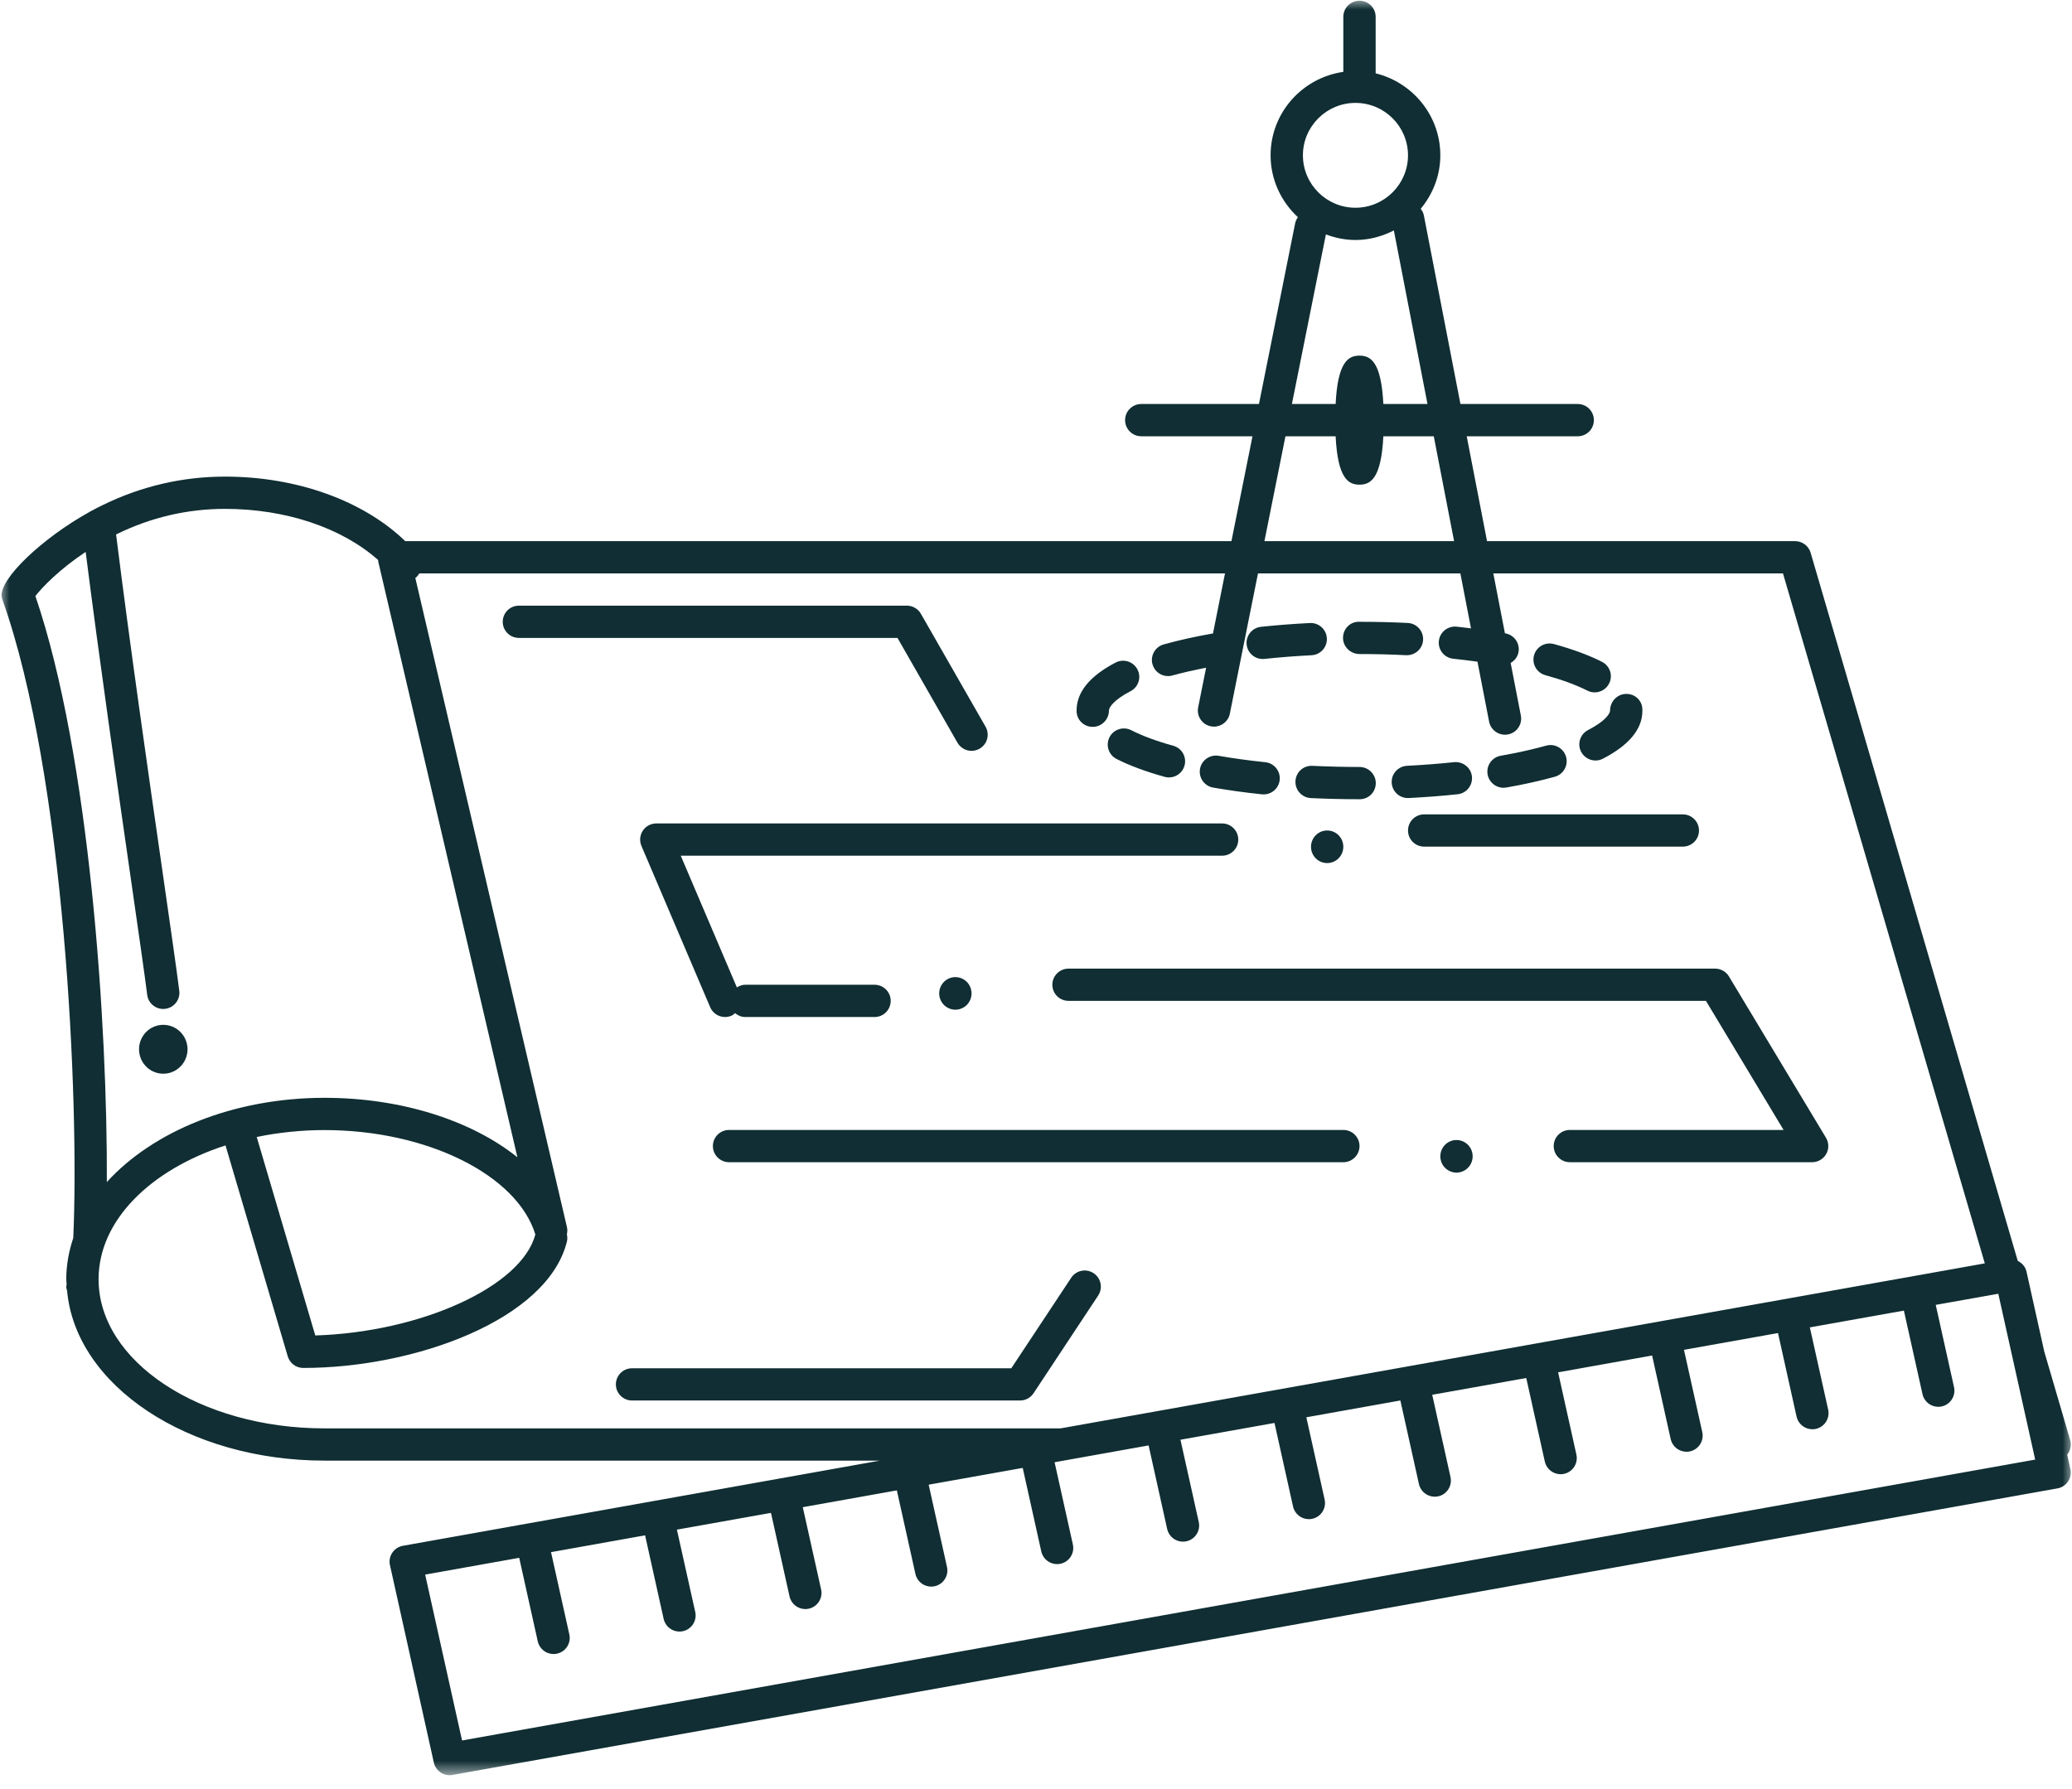
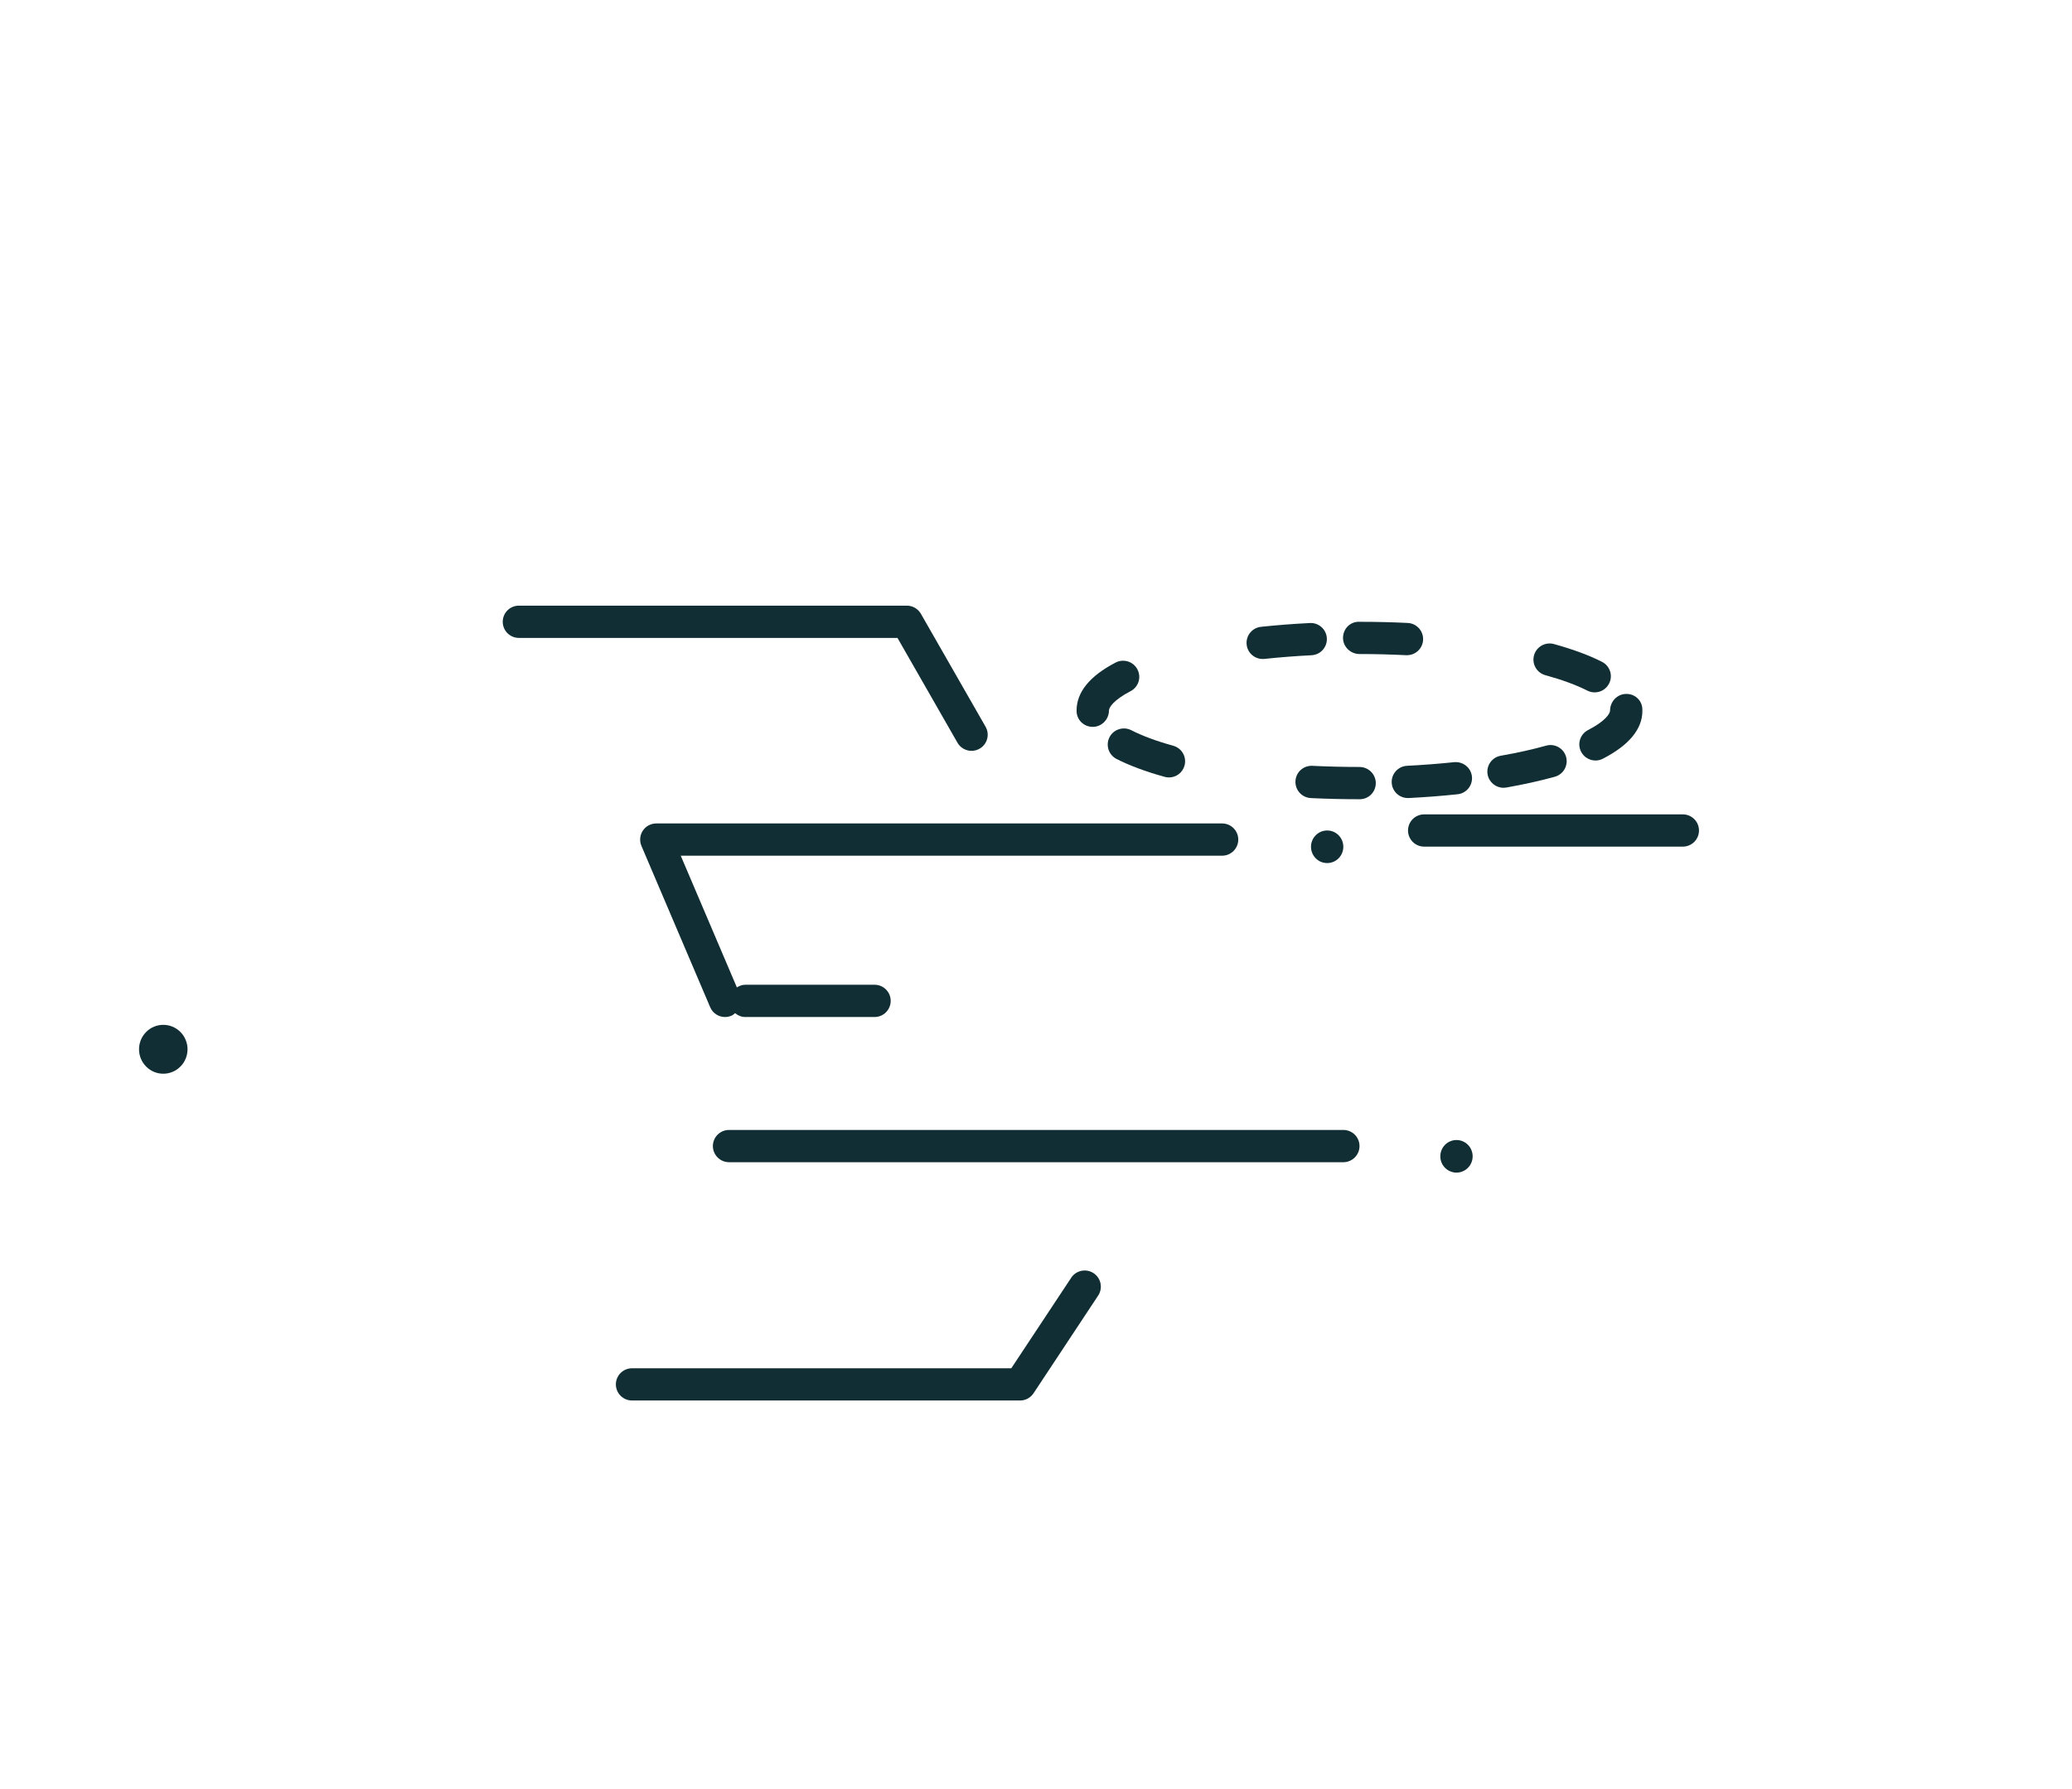
<svg xmlns="http://www.w3.org/2000/svg" width="110" height="95" viewBox="0 0 110 95" fill="none">
  <path d="M34.127 44.108C33.969 44.348 33.941 44.651 34.052 44.915L37.703 53.483C37.84 53.808 38.158 54.004 38.492 54.004C38.605 54.004 38.718 53.981 38.828 53.935C38.904 53.903 38.964 53.849 39.026 53.799C39.174 53.922 39.357 54.004 39.563 54.004H46.428C46.903 54.004 47.286 53.62 47.286 53.146C47.286 52.673 46.903 52.29 46.428 52.29H39.563C39.398 52.29 39.251 52.35 39.12 52.432L36.14 45.438H64.88C65.353 45.438 65.738 45.055 65.738 44.58C65.738 44.108 65.353 43.725 64.88 43.725H34.843C34.555 43.725 34.285 43.868 34.127 44.108Z" fill="#102E33" />
  <path d="M74.75 44.099C74.75 44.573 75.133 44.956 75.608 44.956H89.338C89.812 44.956 90.197 44.573 90.197 44.099C90.197 43.626 89.812 43.243 89.338 43.243H75.608C75.133 43.243 74.75 43.626 74.75 44.099Z" fill="#102E33" />
-   <path d="M55.868 52.29C55.868 52.763 56.253 53.146 56.727 53.146H90.567L94.688 60H83.343C82.869 60 82.484 60.383 82.484 60.856C82.484 61.328 82.869 61.714 83.343 61.714H96.204C96.513 61.714 96.798 61.546 96.951 61.278C97.103 61.01 97.099 60.681 96.939 60.415L91.788 51.849C91.633 51.591 91.354 51.434 91.053 51.434H56.727C56.253 51.434 55.868 51.818 55.868 52.29Z" fill="#102E33" />
  <path d="M71.316 60H38.706C38.231 60 37.846 60.383 37.846 60.856C37.846 61.328 38.231 61.714 38.706 61.714H71.316C71.79 61.714 72.175 61.328 72.175 60.856C72.175 60.383 71.79 60 71.316 60Z" fill="#102E33" />
  <path d="M58.058 67.606C57.663 67.345 57.129 67.453 56.869 67.849L53.689 72.655H33.555C33.081 72.655 32.696 73.038 32.696 73.511C32.696 73.983 33.081 74.367 33.555 74.367H54.153C54.441 74.367 54.709 74.223 54.869 73.983L58.301 68.793C58.562 68.398 58.452 67.866 58.058 67.606Z" fill="#102E33" />
  <path d="M50.831 39.438C50.991 39.715 51.28 39.87 51.577 39.87C51.722 39.87 51.87 39.833 52.003 39.756C52.415 39.522 52.558 38.999 52.322 38.588L48.889 32.592C48.736 32.326 48.452 32.16 48.145 32.16H27.548C27.073 32.16 26.69 32.543 26.69 33.018C26.69 33.49 27.073 33.873 27.548 33.873H47.646L50.831 39.438Z" fill="#102E33" />
  <path d="M71.315 44.964C71.315 45.079 71.294 45.189 71.25 45.295C71.207 45.401 71.144 45.494 71.064 45.576C70.984 45.658 70.891 45.719 70.787 45.764C70.68 45.806 70.571 45.829 70.457 45.829C70.344 45.829 70.234 45.806 70.128 45.764C70.024 45.719 69.931 45.658 69.851 45.576C69.771 45.494 69.707 45.401 69.665 45.295C69.62 45.189 69.6 45.079 69.6 44.964C69.6 44.848 69.62 44.739 69.665 44.633C69.707 44.526 69.771 44.434 69.851 44.352C69.931 44.272 70.024 44.208 70.128 44.164C70.234 44.121 70.344 44.099 70.457 44.099C70.571 44.099 70.68 44.121 70.787 44.164C70.891 44.208 70.984 44.272 71.064 44.352C71.144 44.434 71.207 44.526 71.25 44.633C71.294 44.739 71.315 44.848 71.315 44.964Z" fill="#102E33" />
-   <path d="M51.578 52.75C51.578 52.865 51.556 52.975 51.513 53.081C51.468 53.187 51.407 53.28 51.327 53.362C51.245 53.442 51.154 53.505 51.048 53.548C50.944 53.593 50.834 53.615 50.72 53.615C50.605 53.615 50.497 53.593 50.391 53.548C50.287 53.505 50.194 53.442 50.112 53.362C50.032 53.28 49.971 53.187 49.926 53.081C49.883 52.975 49.861 52.865 49.861 52.75C49.861 52.634 49.883 52.525 49.926 52.419C49.971 52.313 50.032 52.219 50.112 52.138C50.194 52.056 50.287 51.994 50.391 51.95C50.497 51.907 50.605 51.885 50.72 51.885C50.834 51.885 50.944 51.907 51.048 51.95C51.154 51.994 51.245 52.056 51.327 52.138C51.407 52.219 51.468 52.313 51.513 52.419C51.556 52.525 51.578 52.634 51.578 52.75Z" fill="#102E33" />
  <path d="M78.181 61.401C78.181 61.514 78.16 61.626 78.116 61.732C78.073 61.838 78.011 61.931 77.93 62.011C77.85 62.093 77.757 62.156 77.652 62.199C77.546 62.244 77.436 62.266 77.323 62.266C77.21 62.266 77.1 62.244 76.996 62.199C76.889 62.156 76.796 62.093 76.716 62.011C76.636 61.931 76.573 61.838 76.53 61.732C76.488 61.626 76.465 61.514 76.465 61.401C76.465 61.286 76.488 61.176 76.53 61.07C76.573 60.964 76.636 60.869 76.716 60.789C76.796 60.707 76.889 60.646 76.996 60.601C77.1 60.556 77.21 60.536 77.323 60.536C77.436 60.536 77.546 60.556 77.652 60.601C77.757 60.646 77.85 60.707 77.93 60.789C78.011 60.869 78.073 60.964 78.116 61.07C78.16 61.176 78.181 61.286 78.181 61.401Z" fill="#102E33" />
  <path d="M82.039 35.851C82.932 36.097 83.684 36.374 84.272 36.672C84.396 36.735 84.528 36.765 84.66 36.765C84.973 36.765 85.274 36.593 85.425 36.296C85.641 35.875 85.472 35.36 85.049 35.144C84.361 34.794 83.501 34.476 82.497 34.199C82.039 34.074 81.567 34.34 81.44 34.796C81.314 35.252 81.581 35.725 82.039 35.851Z" fill="#102E33" />
  <path d="M84.31 38.765C83.888 38.982 83.722 39.499 83.94 39.92C84.093 40.214 84.394 40.383 84.705 40.383C84.837 40.383 84.971 40.352 85.097 40.286C86.487 39.57 87.192 38.709 87.192 37.751C87.192 37.728 87.192 37.658 87.19 37.635C87.166 37.172 86.775 36.828 86.312 36.848C85.847 36.859 85.477 37.263 85.477 37.728C85.477 37.89 85.231 38.29 84.31 38.765Z" fill="#102E33" />
  <path d="M72.188 42.439C72.661 42.439 73.039 42.056 73.039 41.583C73.039 41.111 72.65 40.726 72.175 40.726C71.336 40.726 70.495 40.705 69.675 40.666C69.186 40.644 68.799 41.007 68.774 41.479C68.752 41.952 69.117 42.353 69.589 42.378C70.439 42.419 71.308 42.439 72.175 42.439H72.188Z" fill="#102E33" />
  <path d="M58.902 39.146C58.687 39.568 58.854 40.084 59.275 40.3C59.963 40.651 60.822 40.971 61.827 41.25C61.905 41.273 61.981 41.282 62.058 41.282C62.434 41.282 62.78 41.035 62.884 40.655C63.012 40.199 62.744 39.727 62.288 39.6C61.394 39.353 60.644 39.074 60.058 38.774C59.635 38.56 59.118 38.726 58.902 39.146Z" fill="#102E33" />
  <path d="M58.013 38.597C58.487 38.597 58.873 38.201 58.873 37.728C58.873 37.568 59.114 37.172 60.02 36.701C60.441 36.484 60.605 35.967 60.385 35.546C60.166 35.126 59.648 34.964 59.228 35.181C57.853 35.896 57.155 36.752 57.155 37.728V37.752C57.155 38.225 57.54 38.597 58.013 38.597Z" fill="#102E33" />
-   <path d="M64.404 41.821C65.221 41.963 66.091 42.084 66.994 42.178C67.025 42.18 67.055 42.182 67.085 42.182C67.519 42.182 67.891 41.855 67.937 41.416C67.987 40.945 67.645 40.523 67.174 40.474C66.309 40.383 65.478 40.27 64.7 40.134C64.233 40.054 63.788 40.365 63.706 40.83C63.626 41.295 63.937 41.739 64.404 41.821Z" fill="#102E33" />
  <path d="M73.884 41.563C73.907 42.02 74.286 42.376 74.74 42.376C74.755 42.376 74.77 42.376 74.785 42.376C75.669 42.331 76.543 42.264 77.38 42.175C77.851 42.127 78.193 41.704 78.143 41.233C78.093 40.763 77.672 40.43 77.2 40.471C76.392 40.556 75.551 40.621 74.699 40.664C74.225 40.688 73.86 41.09 73.884 41.563Z" fill="#102E33" />
  <path d="M72.175 34.729C73.007 34.729 73.84 34.75 74.651 34.791C74.666 34.791 74.679 34.791 74.694 34.791C75.148 34.791 75.528 34.435 75.55 33.978C75.574 33.505 75.21 33.103 74.735 33.079C73.907 33.038 73.055 33.018 72.235 33.018C72.212 33.016 72.158 33.016 72.138 33.016C71.663 33.016 71.299 33.401 71.299 33.873C71.299 34.346 71.701 34.729 72.175 34.729Z" fill="#102E33" />
  <path d="M67.035 34.992C67.064 34.992 67.096 34.99 67.128 34.988C67.933 34.902 68.774 34.837 69.628 34.793C70.101 34.77 70.465 34.367 70.441 33.896C70.419 33.421 70.01 33.057 69.541 33.083C68.657 33.127 67.783 33.194 66.945 33.284C66.475 33.334 66.132 33.756 66.183 34.227C66.229 34.666 66.601 34.992 67.035 34.992Z" fill="#102E33" />
  <path d="M79.82 41.831C79.87 41.831 79.918 41.825 79.968 41.818C80.902 41.654 81.769 41.46 82.545 41.245C83.003 41.116 83.269 40.644 83.141 40.188C83.012 39.732 82.538 39.466 82.084 39.594C81.36 39.795 80.551 39.976 79.673 40.13C79.206 40.212 78.893 40.655 78.975 41.122C79.049 41.537 79.41 41.831 79.82 41.831Z" fill="#102E33" />
  <mask id="mask0_50_115" style="mask-type:luminance" maskUnits="userSpaceOnUse" x="0" y="0" width="110" height="95">
-     <path d="M0 0H110V94.303H0V0Z" fill="white" />
-   </mask>
+     </mask>
  <g mask="url(#mask0_50_115)">
    <path d="M109.743 77.234C109.748 77.228 109.758 77.224 109.763 77.217C109.925 77.001 109.977 76.722 109.901 76.463L108.528 71.769L107.585 67.524C107.525 67.26 107.345 67.064 107.12 66.953L96.124 29.351C96.018 28.986 95.681 28.735 95.3 28.735H78.945L77.866 23.166H83.76C84.234 23.166 84.617 22.783 84.617 22.309C84.617 21.836 84.234 21.453 83.76 21.453H77.533L75.592 11.44C75.564 11.304 75.503 11.189 75.423 11.088C76.065 10.311 76.465 9.33 76.465 8.247C76.465 6.138 74.997 4.378 73.032 3.894V0.895C73.032 0.422 72.649 0.039 72.174 0.039C71.7 0.039 71.315 0.422 71.315 0.895V3.816C69.138 4.13 67.454 5.987 67.454 8.247C67.454 9.548 68.018 10.711 68.904 11.533C68.835 11.63 68.783 11.739 68.757 11.862L66.837 21.453H60.587C60.115 21.453 59.73 21.836 59.73 22.309C59.73 22.783 60.115 23.166 60.587 23.166H66.493L65.376 28.735H21.514C19.294 26.588 15.763 25.308 11.946 25.308C9.689 25.308 7.507 25.816 5.462 26.815C5.272 26.906 5.084 27.003 4.896 27.105C4.841 27.129 4.788 27.157 4.74 27.191C2.271 28.56 -0.015 30.711 0.089 31.663C0.096 31.728 0.111 31.794 0.134 31.855C3.451 41.196 4.215 58.502 3.89 65.736C3.654 66.441 3.518 67.172 3.518 67.927C3.518 68.02 3.534 68.112 3.538 68.203C3.531 68.244 3.518 68.283 3.518 68.32C3.518 68.398 3.542 68.467 3.562 68.538C4.014 73.565 9.964 77.559 17.233 77.559H46.712L21.389 82.082C21.159 82.123 20.956 82.257 20.826 82.45C20.695 82.644 20.651 82.884 20.703 83.111L23.032 93.593C23.121 93.991 23.475 94.264 23.869 94.264C23.92 94.264 23.97 94.259 24.022 94.249L109.227 79.034C109.458 78.993 109.661 78.859 109.791 78.666C109.921 78.471 109.966 78.233 109.914 78.006L109.743 77.234ZM71.959 5.464C73.497 5.464 74.749 6.713 74.749 8.247C74.749 9.782 73.497 11.031 71.959 11.031C70.422 11.031 69.17 9.782 69.17 8.247C69.17 6.713 70.422 5.464 71.959 5.464ZM70.39 12.448C70.881 12.631 71.406 12.744 71.959 12.744C72.697 12.744 73.382 12.551 73.998 12.236L75.784 21.453H73.44C73.33 19.222 72.773 18.884 72.174 18.884C71.575 18.884 71.017 19.222 70.907 21.453H68.586L70.39 12.448ZM68.243 23.166H70.907C71.017 25.397 71.575 25.736 72.174 25.736C72.773 25.736 73.33 25.397 73.44 23.166H76.117L77.196 28.735H67.127L68.243 23.166ZM1.879 31.65C2.23 31.193 3.157 30.229 4.548 29.306C5.274 35.036 6.236 41.719 6.952 46.703C7.361 49.537 7.681 51.76 7.815 52.826C7.869 53.26 8.24 53.576 8.666 53.576C8.701 53.576 8.738 53.574 8.774 53.568C9.244 53.509 9.577 53.081 9.518 52.612C9.384 51.541 9.062 49.306 8.653 46.461C7.905 41.274 6.894 34.247 6.163 28.381C6.18 28.374 6.195 28.365 6.212 28.355C8.024 27.47 9.953 27.021 11.946 27.021C15.188 27.021 18.163 28.034 20.076 29.738C20.081 29.764 20.072 29.79 20.08 29.816L27.469 61.453C25.053 59.513 21.332 58.294 17.233 58.294C12.375 58.294 8.109 60.084 5.672 62.767C5.709 54.484 4.77 40.123 1.879 31.65ZM28.42 65.548C27.702 68.311 22.348 70.74 16.738 70.913L13.629 60.374C14.768 60.138 15.977 60.007 17.233 60.007C22.662 60.007 27.453 62.387 28.42 65.548ZM17.233 75.847C10.617 75.847 5.233 72.294 5.233 67.927C5.233 64.807 7.988 62.112 11.972 60.821L15.276 72.022C15.384 72.387 15.719 72.638 16.098 72.638C22.031 72.638 29.069 70.073 30.096 65.931C30.13 65.799 30.122 65.669 30.095 65.544C30.122 65.423 30.13 65.297 30.1 65.166L22.048 30.685C22.057 30.677 22.07 30.675 22.08 30.668C22.158 30.605 22.213 30.526 22.262 30.447H65.034L64.394 33.645C64.379 33.647 64.368 33.641 64.355 33.643C63.423 33.808 62.556 34.002 61.778 34.219C61.322 34.348 61.056 34.821 61.185 35.276C61.291 35.654 61.635 35.901 62.011 35.901C62.087 35.901 62.165 35.89 62.243 35.868C62.788 35.715 63.395 35.581 64.031 35.455L63.609 37.561C63.516 38.024 63.817 38.474 64.281 38.567C64.338 38.579 64.396 38.584 64.45 38.584C64.852 38.584 65.211 38.303 65.291 37.896L66.785 30.447H77.529L78.094 33.367C77.841 33.336 77.59 33.302 77.33 33.276C76.857 33.228 76.437 33.568 76.387 34.039C76.338 34.51 76.68 34.93 77.151 34.979C77.588 35.025 78.018 35.077 78.437 35.135L79.055 38.32C79.135 38.729 79.493 39.014 79.897 39.014C79.951 39.014 80.005 39.008 80.061 38.997C80.526 38.908 80.831 38.458 80.74 37.994L80.199 35.204C80.409 35.081 80.573 34.88 80.617 34.621C80.699 34.156 80.387 33.714 79.92 33.632C79.91 33.63 79.903 33.628 79.894 33.626L79.278 30.447H94.656L105.371 67.085L56.305 75.847H17.233ZM24.53 92.419L22.571 83.611L27.564 82.72L28.55 87.159C28.64 87.557 28.993 87.829 29.387 87.829C29.449 87.829 29.51 87.823 29.573 87.808C30.037 87.706 30.329 87.248 30.225 86.787L29.253 82.419L34.247 81.526L35.233 85.965C35.322 86.365 35.676 86.636 36.07 86.636C36.132 86.636 36.195 86.629 36.256 86.616C36.72 86.513 37.012 86.056 36.909 85.593L35.936 81.224L40.93 80.333L41.916 84.772C42.005 85.17 42.359 85.442 42.753 85.442C42.815 85.442 42.878 85.436 42.939 85.421C43.402 85.319 43.694 84.861 43.592 84.4L42.619 80.032L47.613 79.139L48.599 83.578C48.688 83.978 49.041 84.249 49.436 84.249C49.497 84.249 49.56 84.242 49.622 84.229C50.085 84.126 50.377 83.669 50.275 83.207L49.302 78.837L54.295 77.946L55.281 82.385C55.371 82.783 55.724 83.055 56.119 83.055C56.18 83.055 56.243 83.049 56.305 83.034C56.768 82.932 57.06 82.474 56.958 82.013L55.987 77.645L60.978 76.752L61.964 81.191C62.053 81.591 62.407 81.862 62.801 81.862C62.863 81.862 62.926 81.855 62.987 81.842C63.451 81.74 63.743 81.282 63.641 80.82L62.669 76.45L67.661 75.559L68.647 79.998C68.736 80.398 69.092 80.668 69.484 80.668C69.546 80.668 69.609 80.662 69.672 80.647C70.133 80.545 70.426 80.087 70.323 79.626L69.352 75.258L74.344 74.365L75.33 78.804C75.419 79.204 75.775 79.475 76.167 79.475C76.228 79.475 76.292 79.468 76.355 79.455C76.816 79.353 77.108 78.895 77.006 78.433L76.035 74.063L81.027 73.172L82.013 77.611C82.102 78.009 82.457 78.281 82.85 78.281C82.911 78.281 82.975 78.275 83.038 78.26C83.499 78.158 83.791 77.702 83.689 77.239L82.718 72.871L87.709 71.978L88.695 76.417C88.785 76.817 89.14 77.088 89.533 77.088C89.594 77.088 89.657 77.083 89.721 77.068C90.182 76.966 90.474 76.508 90.372 76.046L89.4 71.676L94.392 70.785L95.378 75.224C95.468 75.622 95.823 75.894 96.215 75.894C96.277 75.894 96.34 75.888 96.403 75.874C96.865 75.771 97.157 75.315 97.055 74.852L96.083 70.484L101.075 69.593L102.063 74.03C102.15 74.43 102.506 74.701 102.898 74.701C102.96 74.701 103.023 74.696 103.086 74.681C103.547 74.579 103.84 74.121 103.737 73.659L102.766 69.289L106.087 68.698L108.046 77.505L24.53 92.419Z" fill="#102E33" />
  </g>
  <path d="M9.956 55.717C9.956 55.888 9.922 56.054 9.857 56.214C9.792 56.372 9.699 56.514 9.578 56.634C9.457 56.755 9.318 56.85 9.161 56.915C9.003 56.982 8.839 57.014 8.668 57.014C8.497 57.014 8.333 56.982 8.175 56.915C8.017 56.85 7.878 56.755 7.759 56.634C7.638 56.514 7.545 56.372 7.479 56.214C7.414 56.054 7.381 55.888 7.381 55.717C7.381 55.544 7.414 55.379 7.479 55.22C7.545 55.06 7.638 54.921 7.759 54.798C7.878 54.677 8.017 54.584 8.175 54.517C8.333 54.452 8.497 54.419 8.668 54.419C8.839 54.419 9.003 54.452 9.161 54.517C9.318 54.584 9.457 54.677 9.578 54.798C9.699 54.921 9.792 55.06 9.857 55.22C9.922 55.379 9.956 55.544 9.956 55.717Z" fill="#102E33" />
</svg>